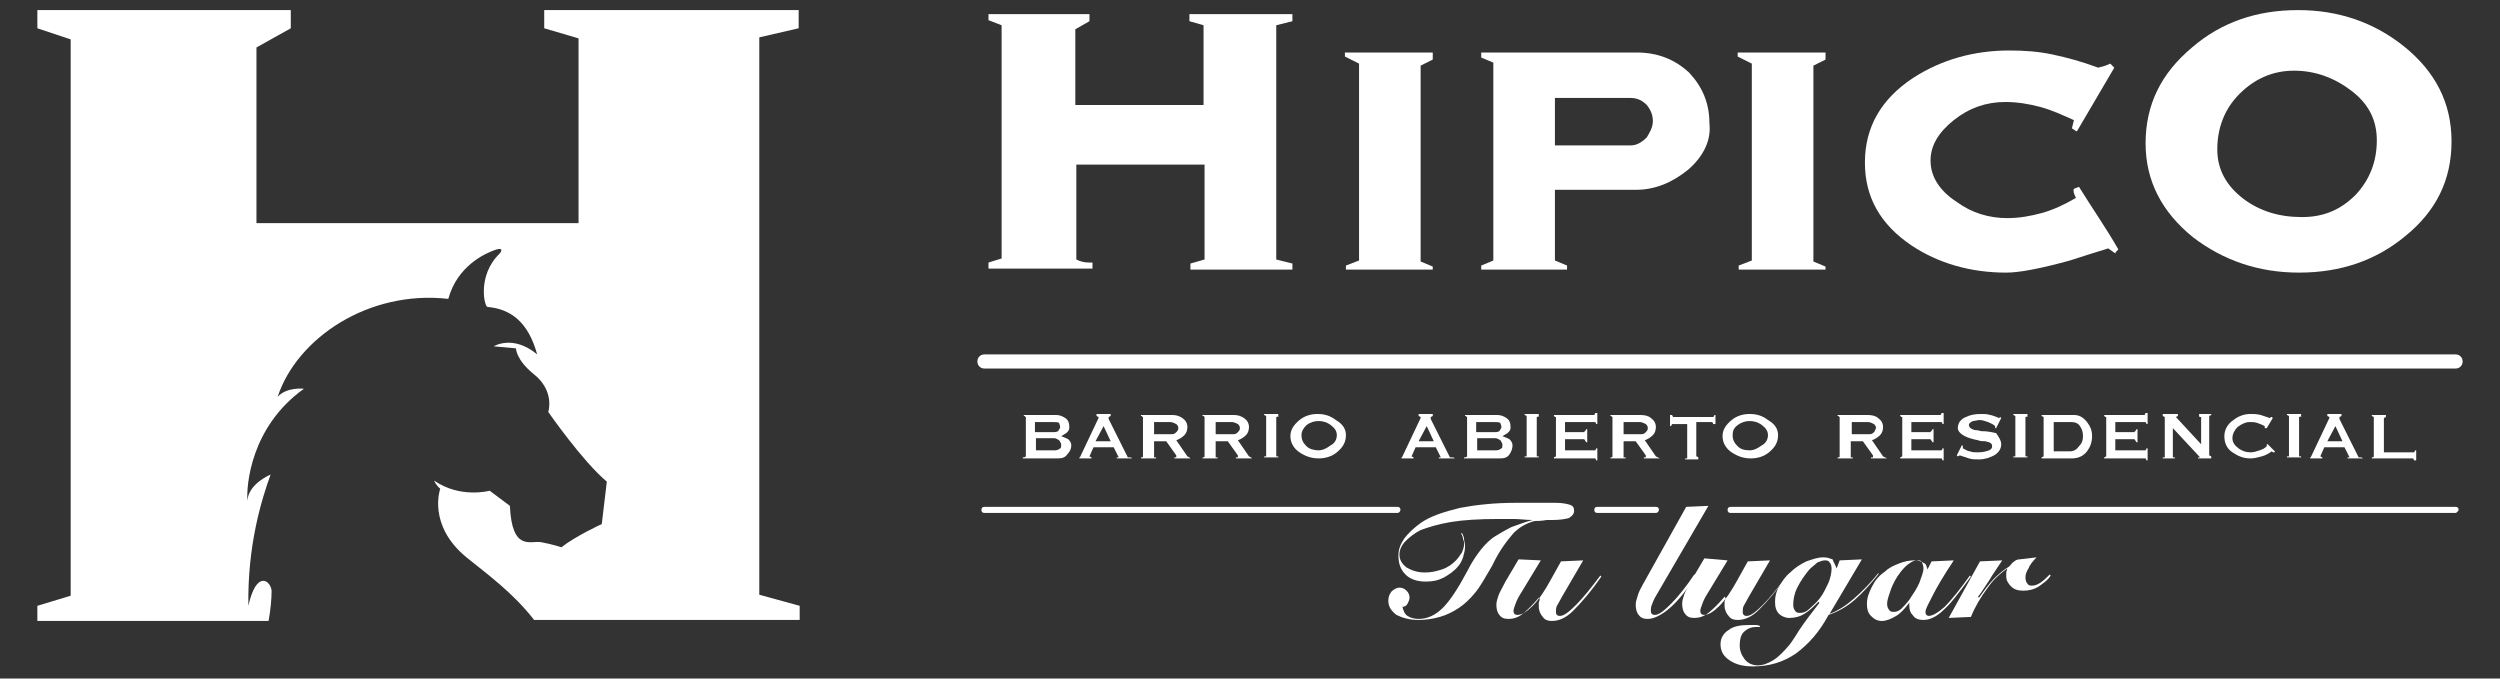
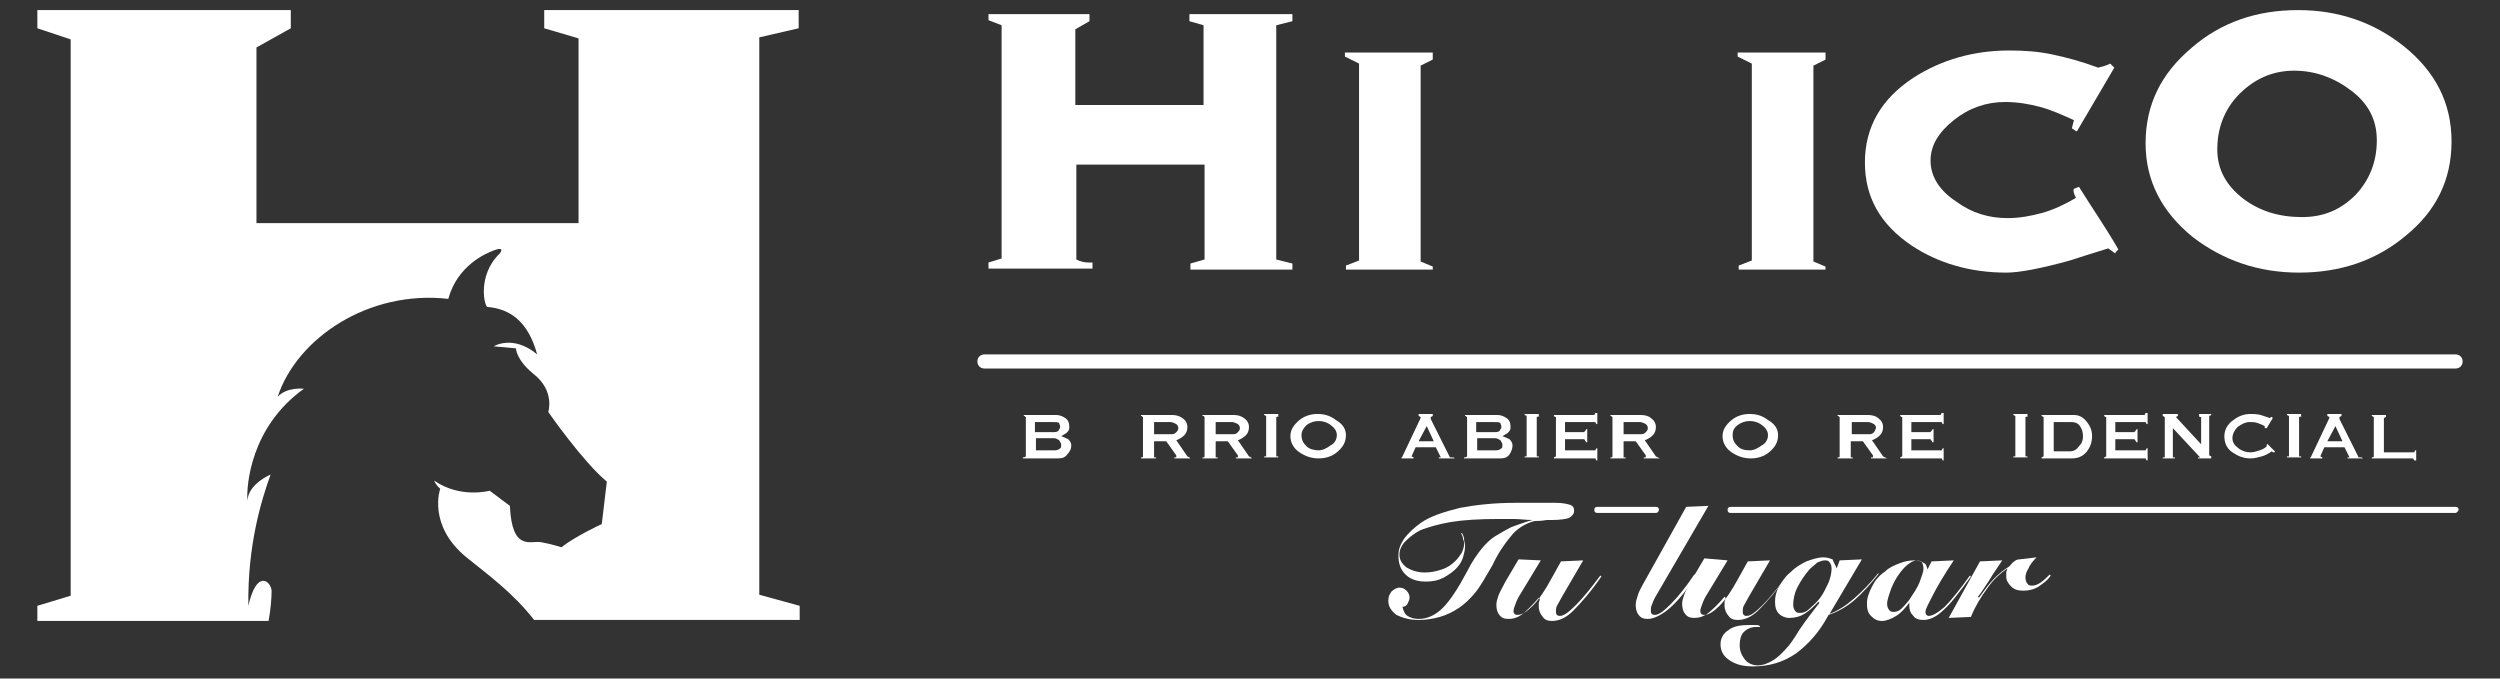
<svg xmlns="http://www.w3.org/2000/svg" version="1.1" id="Capa_1" x="0px" y="0px" viewBox="0 0 247.6 67.2" style="enable-background:new 0 0 247.6 67.2;" xml:space="preserve">
  <rect x="0" y="0" width="247.6" height="67.2" fill="#333333" stroke="none" />
  <style type="text/css">
	.st0{fill:#FFFFFF;}
</style>
  <g>
    <g>
      <path class="st0" d="M128,26.7h-10.1v-0.6l1.4-0.4v-9.4h-12.7v9.4c0.4,0.2,0.8,0.3,1.2,0.3c0.2,0,0.3,0,0.4,0v0.6H97.9v-0.6    l1.3-0.4V2.5l-1.3-0.5V1.4h10v0.7l-1.4,0.8v7.5h12.7V2.5l-1.4-0.4V1.4H128v0.7l-1.6,0.4v23.2l1.6,0.4V26.7z" />
      <path class="st0" d="M141.9,26.7h-8.6v-0.4l1.3-0.5V6.3l-1.4-0.7V5.2h8.7v0.7l-1.2,0.6v19.4l1.2,0.5V26.7z" />
-       <path class="st0" d="M169.3,12.2c0.2,1.7-0.6,3.3-2.1,4.6c-1.6,1.3-3.3,2-5.2,2h-8v7l1.2,0.5v0.4h-8.5v-0.4l1.2-0.5V6.2l-1.2-0.5    V5.2h15.4c2.1,0,3.8,0.7,5.2,2C168.6,8.6,169.3,10.2,169.3,12.2z M163.7,12c0-0.6-0.2-1.1-0.6-1.6c-0.4-0.4-0.9-0.7-1.6-0.7h-7.5    v4.7h7.5c0.6,0,1.1-0.3,1.6-0.8C163.4,13.1,163.7,12.6,163.7,12z" />
      <path class="st0" d="M180.8,26.7h-8.6v-0.4l1.3-0.5V6.3l-1.4-0.7V5.2h8.7v0.7l-1.2,0.6v19.4l1.2,0.5V26.7z" />
      <path class="st0" d="M209.8,24.7c-0.2,0.2-0.3,0.3-0.3,0.4l-0.7-0.5c-1.6,0.5-2.9,0.9-3.8,1.2c-2.9,0.8-5,1.2-6.3,1.2    c-3.5,0-6.7-0.9-9.4-2.7c-3.1-2.1-4.6-4.8-4.6-8.2c0-3.5,1.6-6.3,4.8-8.4c2.8-1.8,6-2.7,9.5-2.7c1.5,0,2.9,0.1,4.3,0.4    c1.4,0.3,2.9,0.7,4.5,1.3c0.4-0.1,0.8-0.2,1.2-0.4l0.4,0.4l-3.7,6.3c-0.1,0-0.1,0-0.2-0.1c-0.2-0.1-0.3-0.2-0.3-0.2l0.2-0.8    c-1.1-0.5-2.2-1-3.3-1.3c-1.1-0.3-2.3-0.5-3.5-0.5c-1.9,0-3.6,0.6-5.1,1.8c-1.5,1.2-2.3,2.5-2.3,4c0,1.6,0.9,3,2.6,4.1    c1.5,1.1,3.2,1.6,5,1.6c1.2,0,2.3-0.2,3.4-0.5c1.1-0.3,2.2-0.8,3.4-1.5c-0.2-0.4-0.3-0.7-0.2-0.9l0.5-0.2    C207.2,20.6,208.6,22.6,209.8,24.7z" />
      <path class="st0" d="M242.8,14c0,3.8-1.5,6.9-4.6,9.4c-2.9,2.4-6.4,3.6-10.5,3.6c-4,0-7.5-1.2-10.5-3.5c-3.1-2.5-4.7-5.6-4.7-9.3    c0-3.8,1.5-6.9,4.6-9.5C220,2.2,223.5,1,227.6,1c4,0,7.5,1.2,10.5,3.6C241.2,7.1,242.8,10.2,242.8,14z M235.4,13.9    c0-2-0.8-3.6-2.5-4.9c-1.7-1.3-3.6-2-5.7-2c-2.1,0-3.9,0.8-5.4,2.3c-1.5,1.5-2.2,3.4-2.2,5.5c0,2,0.9,3.6,2.6,4.9    c1.6,1.2,3.5,1.8,5.8,1.8c2.1,0,3.8-0.7,5.3-2.2C234.7,17.8,235.4,16,235.4,13.9z" />
    </g>
    <path class="st0" d="M79.1,2.8V1H53.9v1.8l3.4,1v18.3H25.4V4.7l3.4-1.9V1H3.7v1.8L7,3.9V59L3.7,60v1.5h22.9c0.2-1.1,0.3-2.2,0.3-3   c-0.1-1-1.5-2.1-2.3,1.5c-0.1-6,1.3-10.5,2.2-13c0,0-2.2,0.9-2.3,2.6c-0.1-1.5,0.3-7.3,5.6-11.1c0,0-1.7-0.2-2.6,0.8   c1.9-5.8,9-10.6,16.9-9.7c0.9-3.3,3.7-4.5,4.5-4.8c0.8-0.3,0.9-0.1,0.6,0.3c-2.3,2.2-1.5,5.4-1.2,5.3c2.2,0.2,4,1.4,4.9,4.7   c-2.4-2-4.3-0.8-4.3-0.8l2.2,0.2c0,0,0,1.1,1.7,2.5c2.2,1.7,1.5,3.8,1.5,3.8s3.4,4.9,5.8,6.9l-0.5,4.2c0,0-2.6,1.2-4,2.3   c0,0-0.9-0.3-2-0.5c-1-0.2-2.9,1-3.1-3.6l-2-1.5c0,0-2.9,0.8-5.5-1c0.2,0.5,0.6,0.8,0.6,0.8s-1.3,3.6,2.6,6.8   c2.1,1.7,4.6,3.5,6.7,6.2h26.3V60l-4-1.1V3.7L79.1,2.8z" />
    <g>
      <path class="st0" d="M152,51.6c-0.8,0.2-1.5,0.6-2.1,1.2c-0.6,0.7-1.4,1.7-2.1,3.2c-0.7,1.2-1.2,2.1-1.7,2.7    c-0.5,0.6-1,1.1-1.6,1.5c-0.6,0.4-1.2,0.7-1.9,0.9c-0.7,0.2-1.4,0.3-2.1,0.3c-0.9,0-1.6-0.2-2.2-0.5c-0.5-0.4-0.8-0.8-0.8-1.4    c0-0.4,0.1-0.6,0.3-0.9c0.2-0.2,0.5-0.4,0.8-0.4c0.3,0,0.5,0.1,0.7,0.3c0.2,0.2,0.3,0.4,0.3,0.7c0,0.2-0.1,0.4-0.2,0.6    c-0.1,0.2-0.3,0.3-0.5,0.3c0.1,0.4,0.2,0.7,0.5,0.9c0.3,0.2,0.7,0.3,1.1,0.3c0.9,0,1.7-0.4,2.4-1.1c0.7-0.7,1.5-1.9,2.4-3.6    c0.5-1,1-1.7,1.4-2.2c0.4-0.5,0.9-1,1.4-1.3c0.5-0.3,1-0.6,1.6-0.9c0.6-0.2,1.3-0.5,2.1-0.7l0,0c-0.7,0-1.3-0.1-1.9-0.1    c-0.5,0-1.1,0-1.5,0c-1.9,0-3.5,0.1-4.7,0.3c-1.2,0.2-2.2,0.5-3,0.8c-0.6,0.3-1.1,0.7-1.5,1.1c-0.4,0.4-0.6,0.9-0.6,1.3    c0,0.5,0.2,0.9,0.7,1.3c0.5,0.3,1.1,0.5,1.8,0.5c0.6,0,1.1-0.1,1.7-0.3c0.6-0.2,1-0.5,1.4-0.9c0.2-0.2,0.4-0.5,0.6-0.8    c0.1-0.3,0.2-0.5,0.2-0.8c0-0.2,0-0.3-0.1-0.5c0-0.2-0.1-0.4-0.2-0.6l0.1,0c0.1,0.2,0.2,0.4,0.2,0.6c0,0.2,0.1,0.4,0.1,0.7    c0,0.4-0.1,0.7-0.2,1.1c-0.1,0.3-0.3,0.7-0.5,0.9c-0.4,0.5-0.9,0.8-1.4,1.1c-0.6,0.3-1.1,0.4-1.8,0.4c-0.8,0-1.5-0.2-2-0.7    c-0.5-0.5-0.7-1.1-0.7-1.9c0-0.6,0.2-1.1,0.6-1.7c0.4-0.5,0.9-1,1.6-1.5c1-0.7,2.3-1.1,3.9-1.5c1.6-0.3,3.4-0.5,5.5-0.5    c0.5,0,1.1,0,1.8,0c0.7,0,1.2,0,1.5,0h0.7c0.6,0,1.1,0.1,1.4,0.2c0.3,0.1,0.4,0.3,0.4,0.6c0,0.3-0.2,0.5-0.5,0.7    c-0.3,0.1-0.9,0.2-1.6,0.2c-0.2,0-0.4,0-0.6,0C152.6,51.6,152.3,51.6,152,51.6z" />
      <path class="st0" d="M152.6,55.5l-2,3.3c-0.2,0.3-0.4,0.7-0.5,1c-0.1,0.3-0.2,0.5-0.2,0.7c0,0.1,0,0.2,0.1,0.3    c0.1,0.1,0.2,0.1,0.3,0.1c0.4,0,0.9-0.3,1.5-0.9c0.6-0.6,1.2-1.5,1.8-2.6l1-1.8l2.2-0.1l-2.1,3.6c-0.2,0.4-0.4,0.7-0.5,0.9    c-0.1,0.2-0.1,0.4-0.1,0.6c0,0.1,0,0.2,0.1,0.3c0.1,0.1,0.2,0.1,0.3,0.1c0.4,0,0.9-0.4,1.6-1.1c0.7-0.7,1.5-1.7,2.4-2.9l0.1,0.1    c-1.1,1.6-2.1,2.7-2.8,3.4c-0.7,0.7-1.4,1-2.1,1c-0.4,0-0.7-0.1-0.9-0.4c-0.2-0.2-0.4-0.6-0.4-1c0-0.1,0-0.2,0-0.4    c0-0.1,0.1-0.2,0.1-0.4l-0.1-0.1c-0.6,0.7-1.1,1.2-1.6,1.6c-0.5,0.4-1,0.5-1.4,0.5c-0.4,0-0.7-0.1-0.9-0.4c-0.2-0.2-0.3-0.6-0.3-1    c0-0.3,0.1-0.6,0.2-0.9c0.1-0.3,0.4-0.8,0.7-1.4l1.3-2.2L152.6,55.5z" />
      <path class="st0" d="M169.2,50.1l-5.3,9.1c-0.1,0.2-0.2,0.4-0.3,0.7c-0.1,0.2-0.1,0.4-0.1,0.6c0,0.1,0,0.2,0.1,0.3    c0.1,0.1,0.2,0.1,0.3,0.1c0.4,0,0.9-0.4,1.6-1.1c0.7-0.7,1.5-1.7,2.3-2.9L168,57c-0.9,1.4-1.8,2.5-2.6,3.2    c-0.8,0.7-1.6,1.1-2.2,1.1c-0.4,0-0.7-0.1-0.9-0.4c-0.2-0.2-0.3-0.6-0.3-1c0-0.3,0.1-0.6,0.2-0.9c0.1-0.4,0.3-0.7,0.5-1.1l4.3-7.7    L169.2,50.1z" />
      <path class="st0" d="M171.1,55.5l-2,3.3c-0.2,0.3-0.4,0.7-0.5,1c-0.1,0.3-0.2,0.5-0.2,0.7c0,0.1,0,0.2,0.1,0.3    c0.1,0.1,0.2,0.1,0.3,0.1c0.4,0,0.9-0.3,1.5-0.9c0.6-0.6,1.2-1.5,1.8-2.6l1-1.8l2.2-0.1l-2.1,3.6c-0.2,0.4-0.4,0.7-0.5,0.9    c-0.1,0.2-0.1,0.4-0.1,0.6c0,0.1,0,0.2,0.1,0.3c0.1,0.1,0.2,0.1,0.3,0.1c0.4,0,0.9-0.4,1.6-1.1c0.7-0.7,1.5-1.7,2.4-2.9L177,57    c-1.1,1.6-2.1,2.7-2.8,3.4c-0.7,0.7-1.4,1-2.1,1c-0.4,0-0.7-0.1-0.9-0.4c-0.2-0.2-0.4-0.6-0.4-1c0-0.1,0-0.2,0-0.4    c0-0.1,0.1-0.2,0.1-0.4l-0.1-0.1c-0.6,0.7-1.1,1.2-1.6,1.6c-0.5,0.4-1,0.5-1.4,0.5c-0.4,0-0.7-0.1-0.9-0.4c-0.2-0.2-0.3-0.6-0.3-1    c0-0.3,0.1-0.6,0.2-0.9c0.1-0.3,0.4-0.8,0.7-1.4l1.3-2.2L171.1,55.5z" />
      <path class="st0" d="M181.9,56.3l0.3-0.8l2.2-0.1l-3.2,5.4c0.8-0.3,1.6-0.8,2.4-1.5c0.8-0.7,1.6-1.5,2.4-2.5l0.1,0    c-0.8,1-1.6,1.9-2.4,2.6c-0.8,0.7-1.7,1.2-2.6,1.5c-0.9,1.7-2,2.9-3.2,3.8c-1.3,0.9-2.7,1.3-4.3,1.3c-1,0-1.7-0.2-2.3-0.6    c-0.6-0.4-0.9-0.9-0.9-1.6c0-0.6,0.3-1.1,0.8-1.4c0.5-0.4,1.2-0.5,2.1-0.5c0.2,0,0.4,0,0.5,0c0.2,0,0.3,0,0.5,0.1l0,0.1    c-0.1,0-0.1,0-0.2,0c-0.1,0-0.1,0-0.2,0c-0.5,0-0.9,0.2-1.2,0.5c-0.3,0.3-0.4,0.8-0.4,1.3c0,0.6,0.2,1,0.5,1.4    c0.3,0.4,0.8,0.6,1.3,0.6c0.5,0,1-0.2,1.5-0.5c0.5-0.3,1-0.8,1.6-1.5c0,0,0.4-0.5,1-1.5c0.6-0.9,1.3-1.8,2-2.7l-0.1-0.1    c-0.5,0.5-0.9,0.9-1.4,1.2c-0.5,0.3-1,0.4-1.5,0.4c-0.4,0-0.8-0.2-1-0.4c-0.3-0.3-0.4-0.7-0.4-1.2c0-0.5,0.1-1,0.4-1.5    c0.3-0.5,0.6-1,1.1-1.4c0.5-0.5,1-0.8,1.6-1.1c0.6-0.2,1.1-0.4,1.7-0.4c0.4,0,0.6,0.1,0.9,0.2C181.6,55.7,181.8,56,181.9,56.3z     M181.4,56.3c0-0.3-0.1-0.5-0.2-0.6c-0.1-0.2-0.3-0.2-0.5-0.2c-0.2,0-0.4,0.1-0.7,0.2c-0.2,0.2-0.5,0.4-0.8,0.7    c-0.5,0.6-0.9,1.2-1.2,1.8c-0.3,0.6-0.4,1.2-0.4,1.7c0,0.3,0.1,0.5,0.2,0.6c0.1,0.2,0.3,0.2,0.5,0.2c0.3,0,0.6-0.1,0.9-0.4    c0.3-0.3,0.7-0.6,1-1c0.4-0.5,0.6-1,0.9-1.6C181.3,57.2,181.4,56.7,181.4,56.3z" />
-       <path class="st0" d="M190.9,56.4l0.4-0.8l2.2-0.1c-1,1.5-1.7,2.7-2.1,3.5c-0.4,0.8-0.7,1.3-0.7,1.6c0,0.1,0,0.2,0.1,0.3    c0.1,0.1,0.2,0.1,0.2,0.1c0.4,0,0.9-0.3,1.6-0.9c0.6-0.6,1.5-1.7,2.5-3.1l0.1,0.1c-1.1,1.5-2,2.7-2.7,3.3c-0.7,0.7-1.4,1-2,1    c-0.4,0-0.8-0.1-1-0.4c-0.3-0.3-0.4-0.6-0.4-1c0,0,0-0.1,0-0.1c0,0,0-0.1,0-0.2c-0.4,0.5-0.8,1-1.3,1.3c-0.5,0.3-1,0.5-1.4,0.5    c-0.5,0-0.8-0.2-1.1-0.5c-0.3-0.3-0.4-0.7-0.4-1.2c0-0.6,0.2-1.1,0.5-1.7c0.3-0.6,0.7-1.1,1.3-1.5c0.4-0.4,0.9-0.6,1.4-0.8    c0.5-0.2,1-0.3,1.5-0.3c0.4,0,0.7,0.1,1,0.3C190.7,55.8,190.8,56,190.9,56.4z M189.9,55.5c-0.3,0-0.5,0.1-0.8,0.3    c-0.3,0.2-0.6,0.5-0.9,0.9c-0.4,0.5-0.7,1.1-0.9,1.6c-0.2,0.6-0.4,1.1-0.4,1.5c0,0.3,0.1,0.5,0.2,0.6c0.1,0.2,0.3,0.2,0.5,0.2    c0.2,0,0.5-0.1,0.7-0.3c0.2-0.2,0.5-0.5,0.8-0.9c0.4-0.6,0.8-1.2,1-1.7c0.2-0.6,0.4-1,0.4-1.4c0-0.3-0.1-0.5-0.2-0.7    C190.2,55.5,190.1,55.5,189.9,55.5z" />
+       <path class="st0" d="M190.9,56.4l0.4-0.8l2.2-0.1c-1,1.5-1.7,2.7-2.1,3.5c-0.4,0.8-0.7,1.3-0.7,1.6c0,0.1,0,0.2,0.1,0.3    c0.1,0.1,0.2,0.1,0.2,0.1c0.4,0,0.9-0.3,1.6-0.9c0.6-0.6,1.5-1.7,2.5-3.1l0.1,0.1c-1.1,1.5-2,2.7-2.7,3.3c-0.7,0.7-1.4,1-2,1    c-0.4,0-0.8-0.1-1-0.4c-0.3-0.3-0.4-0.6-0.4-1c0,0,0-0.1,0-0.1c0,0,0-0.1,0-0.2c-0.4,0.5-0.8,1-1.3,1.3c-0.5,0.3-1,0.5-1.4,0.5    c-0.5,0-0.8-0.2-1.1-0.5c-0.3-0.3-0.4-0.7-0.4-1.2c0-0.6,0.2-1.1,0.5-1.7c0.3-0.6,0.7-1.1,1.3-1.5c0.4-0.4,0.9-0.6,1.4-0.8    c0.5-0.2,1-0.3,1.5-0.3c0.4,0,0.7,0.1,1,0.3C190.7,55.8,190.8,56,190.9,56.4z M189.9,55.5c-0.3,0-0.5,0.1-0.8,0.3    c-0.3,0.2-0.6,0.5-0.9,0.9c-0.4,0.5-0.7,1.1-0.9,1.6c-0.2,0.6-0.4,1.1-0.4,1.5c0,0.3,0.1,0.5,0.2,0.6c0.1,0.2,0.3,0.2,0.5,0.2    c0.2,0,0.5-0.1,0.7-0.3c0.2-0.2,0.5-0.5,0.8-0.9c0.4-0.6,0.8-1.2,1-1.7c0.2-0.6,0.4-1,0.4-1.4c0-0.3-0.1-0.5-0.2-0.7    z" />
      <path class="st0" d="M201.7,55.2c-0.4,0.4-0.7,0.8-0.8,1.1c-0.2,0.3-0.3,0.6-0.3,0.9c0,0.3,0.1,0.5,0.2,0.6    c0.1,0.2,0.3,0.2,0.5,0.2c0.2,0,0.5-0.1,0.8-0.3c0.3-0.2,0.6-0.5,0.9-0.8l0.1,0.1c-0.3,0.5-0.8,0.8-1.2,1.1    c-0.5,0.3-1,0.4-1.5,0.4c-0.5,0-0.9-0.1-1.2-0.4c-0.3-0.3-0.5-0.6-0.5-1c0-0.1,0-0.2,0-0.4c0-0.1,0.1-0.3,0.1-0.4    c-0.7,0.5-1.4,1.1-2,2c-0.6,0.8-1.2,1.8-1.6,2.8l-2.2,0.1l3.1-5.6l2.2-0.1l-1,1.5c-0.1,0.2-0.5,0.8-1.1,1.7l-0.3,0.4l0.1,0.1    c0.5-0.7,1-1.4,1.5-1.9c0.5-0.5,1-0.9,1.5-1.2c0.2-0.2,0.3-0.4,0.5-0.5c0.1-0.1,0.3-0.2,0.5-0.2L201.7,55.2z" />
    </g>
    <g>
      <path class="st0" d="M106.1,44.1c0,0.3-0.1,0.6-0.4,0.9c-0.2,0.3-0.5,0.4-0.9,0.4h-3.5c0,0,0,0,0,0c0,0,0-0.1,0-0.1    c0.1,0,0.2,0,0.3-0.1v-3.9c0,0-0.1,0-0.1-0.1c0,0-0.1,0-0.1,0v-0.1h3.2c0.3,0,0.6,0.1,0.9,0.3c0.3,0.2,0.4,0.5,0.4,0.8    c0,0.1,0,0.1,0,0.2c0,0.2-0.1,0.3-0.3,0.5c-0.2,0.1-0.3,0.2-0.5,0.3c0.3,0.1,0.5,0.2,0.7,0.3C106,43.7,106.1,43.9,106.1,44.1z     M105,42.3c0-0.2-0.1-0.3-0.1-0.4c-0.1-0.1-0.3-0.1-0.7-0.1h-1.7v1h1.8c0.2,0,0.3,0,0.5-0.1C104.9,42.5,105,42.4,105,42.3z     M105.1,44c0-0.1-0.1-0.2-0.2-0.4c-0.2-0.1-0.3-0.2-0.5-0.2h-1.8v1.2h1.9c0.2,0,0.4-0.1,0.5-0.2C105.1,44.4,105.1,44.2,105.1,44z" />
-       <path class="st0" d="M112.1,45.4h-1.5c0,0,0-0.1,0-0.1l0.2,0l-0.5-1h-2l-0.4,0.9l0.2,0.1c0,0,0,0.1,0,0.1h-1.2c0-0.1,0-0.1,0-0.1    c0,0,0.1,0,0.1-0.1l1.8-3.8v-0.1l-0.2-0.1V41h1.4l0,0.2l-0.2,0.1l0,0.2l1.9,3.8l0.2,0C112.1,45.3,112.1,45.4,112.1,45.4z     M110,43.7l-0.7-1.5l-0.8,1.5L110,43.7z" />
      <path class="st0" d="M117.9,45.4h-1.6c0,0,0-0.1,0-0.1l0.2,0c0,0,0-0.1,0-0.1c0,0,0-0.1,0-0.1l-1-1.4h-1.2v1.6c0,0,0.1,0,0.1,0    c0,0,0.1,0,0.1,0v0.1h-1.5v-0.1c0,0,0.1,0,0.1,0c0,0,0.1,0,0.1-0.1v-3.9c-0.1,0-0.1-0.1-0.1-0.1c0,0-0.1,0-0.1,0v-0.1h3.1    c0.4,0,0.7,0.1,1,0.3c0.3,0.2,0.5,0.5,0.5,0.9c0,0.3-0.1,0.6-0.3,0.8c-0.2,0.2-0.5,0.4-0.8,0.5l1.1,1.6l0.2,0.1L117.9,45.4z     M116.7,42.4c0-0.2-0.1-0.3-0.2-0.4c-0.2-0.1-0.4-0.2-0.6-0.2h-1.6V43h1.8c0.2,0,0.3-0.1,0.4-0.2    C116.6,42.7,116.7,42.6,116.7,42.4z" />
      <path class="st0" d="M124,45.4h-1.6c0,0,0-0.1,0-0.1l0.2,0c0,0,0-0.1,0-0.1c0,0,0-0.1,0-0.1l-1-1.4h-1.2v1.6c0,0,0.1,0,0.1,0    c0,0,0.1,0,0.1,0v0.1h-1.5v-0.1c0,0,0.1,0,0.1,0c0,0,0.1,0,0.1-0.1v-3.9c0,0-0.1-0.1-0.1-0.1c0,0-0.1,0-0.1,0v-0.1h3.1    c0.4,0,0.7,0.1,1,0.3c0.3,0.2,0.5,0.5,0.5,0.9c0,0.3-0.1,0.6-0.3,0.8c-0.2,0.2-0.5,0.4-0.8,0.5l1.1,1.6l0.2,0.1L124,45.4z     M122.8,42.4c0-0.2-0.1-0.3-0.2-0.4c-0.2-0.1-0.4-0.2-0.6-0.2h-1.6V43h1.8c0.2,0,0.3-0.1,0.4-0.2    C122.7,42.7,122.8,42.6,122.8,42.4z" />
      <path class="st0" d="M126.7,41.2l-0.3,0.1v3.9l0.2,0v0.1h-1.4v-0.1l0.2,0v-4l-0.2-0.1v-0.1h1.4V41.2z" />
      <path class="st0" d="M133.3,43.1c0,0.7-0.3,1.2-0.9,1.7c-0.5,0.4-1.1,0.6-1.8,0.6c-0.7,0-1.3-0.2-1.9-0.6c-0.6-0.4-0.9-1-0.9-1.6    c0-0.6,0.3-1.1,0.9-1.6c0.5-0.4,1.1-0.6,1.8-0.6c0.7,0,1.3,0.2,1.8,0.6C133,42,133.3,42.5,133.3,43.1z M132.4,43.1    c0-0.4-0.2-0.7-0.6-1c-0.4-0.3-0.8-0.4-1.2-0.4c-0.4,0-0.8,0.1-1.2,0.4c-0.3,0.3-0.5,0.6-0.5,1c0,0.5,0.2,0.8,0.5,1.1    c0.3,0.3,0.8,0.4,1.2,0.4c0.4,0,0.8-0.2,1.2-0.5C132.2,43.9,132.4,43.5,132.4,43.1z" />
      <path class="st0" d="M144,45.4h-1.5c0,0,0-0.1,0-0.1l0.2,0l-0.5-1h-2l-0.4,0.9l0.2,0.1c0,0,0,0.1,0,0.1h-1.2c0-0.1,0-0.1,0-0.1    c0,0,0.1,0,0.1-0.1l1.8-3.8v-0.1l-0.2-0.1V41h1.4l0,0.2l-0.2,0.1l0,0.2l1.9,3.8l0.2,0C144.1,45.3,144.1,45.4,144,45.4z M142,43.7    l-0.7-1.5l-0.8,1.5L142,43.7z" />
      <path class="st0" d="M149.8,44.1c0,0.3-0.1,0.6-0.3,0.9c-0.2,0.3-0.5,0.4-0.9,0.4H145c0,0,0,0,0,0c0,0,0-0.1,0-0.1    c0.1,0,0.2,0,0.3-0.1v-3.9c0,0-0.1,0-0.1-0.1c0,0-0.1,0-0.1,0v-0.1h3.2c0.3,0,0.6,0.1,0.9,0.3c0.3,0.2,0.4,0.5,0.4,0.8    c0,0.1,0,0.1,0,0.2c0,0.2-0.1,0.3-0.3,0.5c-0.2,0.1-0.3,0.2-0.5,0.3c0.3,0.1,0.5,0.2,0.7,0.3C149.7,43.7,149.8,43.9,149.8,44.1z     M148.7,42.3c0-0.2-0.1-0.3-0.1-0.4c-0.1-0.1-0.3-0.1-0.7-0.1h-1.7v1h1.8c0.2,0,0.3,0,0.5-0.1C148.6,42.5,148.7,42.4,148.7,42.3z     M148.8,44c0-0.1-0.1-0.2-0.2-0.4c-0.2-0.1-0.3-0.2-0.5-0.2h-1.8v1.2h1.9c0.2,0,0.4-0.1,0.5-0.2C148.8,44.4,148.8,44.2,148.8,44z" />
      <path class="st0" d="M152.5,41.2l-0.3,0.1v3.9l0.2,0v0.1h-1.4v-0.1l0.2,0v-4l-0.2-0.1v-0.1h1.4V41.2z" />
      <path class="st0" d="M158.3,45.6h-0.2l-0.1-0.2h-4.1c0,0,0-0.1,0-0.1l0.2-0.1v-3.9c-0.1,0-0.1,0-0.2-0.1v-0.1h4l0.1-0.2h0.2V42    h-0.1l-0.1-0.2h-3v1h1.9c0,0,0-0.1,0.1-0.1c0-0.1,0.1-0.1,0.1-0.2h0.1v1.3h-0.1l-0.2-0.3h-1.9v1.1h3l0.1-0.2h0.1V45.6z" />
      <path class="st0" d="M164.4,45.4h-1.6c0,0,0-0.1,0-0.1l0.2,0c0,0,0-0.1,0-0.1c0,0,0-0.1,0-0.1l-1-1.4h-1.2v1.6c0,0,0.1,0,0.1,0    c0,0,0.1,0,0.1,0v0.1h-1.5v-0.1c0,0,0.1,0,0.1,0c0,0,0.1,0,0.1-0.1v-3.9c-0.1,0-0.1-0.1-0.1-0.1c0,0-0.1,0-0.1,0v-0.1h3    c0.4,0,0.8,0.1,1,0.3c0.3,0.2,0.5,0.5,0.5,0.9c0,0.3-0.1,0.6-0.3,0.8c-0.2,0.2-0.5,0.4-0.8,0.5l1.1,1.6l0.2,0.1L164.4,45.4z     M163.2,42.4c0-0.2-0.1-0.3-0.2-0.4c-0.2-0.1-0.4-0.2-0.6-0.2h-1.6V43h1.8c0.2,0,0.3-0.1,0.4-0.2    C163.1,42.7,163.2,42.6,163.2,42.4z" />
-       <path class="st0" d="M169.8,42h-0.1c0,0-0.1-0.1-0.1-0.2H168v3.4c0.1,0,0.2,0.1,0.2,0.1c0,0,0,0,0,0.1c0,0,0,0,0,0.1h-1.3    c0-0.1,0-0.1,0-0.1c0,0,0.1,0,0.1,0c0,0,0.1,0,0.1,0v-3.4h-1.5l-0.1,0.2h-0.1v-1.1h0.2l0.1,0.2h4l0.1-0.2h0.1V42z" />
      <path class="st0" d="M176.1,43.1c0,0.7-0.3,1.2-0.9,1.7c-0.5,0.4-1.1,0.6-1.8,0.6c-0.7,0-1.3-0.2-1.9-0.6c-0.6-0.4-0.9-1-0.9-1.6    c0-0.6,0.3-1.1,0.9-1.6c0.5-0.4,1.1-0.6,1.8-0.6c0.7,0,1.3,0.2,1.8,0.6C175.8,42,176.1,42.5,176.1,43.1z M175.1,43.1    c0-0.4-0.2-0.7-0.6-1c-0.4-0.3-0.8-0.4-1.2-0.4c-0.4,0-0.8,0.1-1.2,0.4c-0.4,0.3-0.5,0.6-0.5,1c0,0.5,0.2,0.8,0.5,1.1    c0.3,0.3,0.7,0.4,1.2,0.4c0.4,0,0.8-0.2,1.2-0.5C174.9,43.9,175.1,43.5,175.1,43.1z" />
      <path class="st0" d="M186.9,45.4h-1.6c0,0,0-0.1,0-0.1l0.2,0c0,0,0-0.1,0-0.1c0,0,0-0.1,0-0.1l-1-1.4h-1.2v1.6c0,0,0.1,0,0.1,0    c0,0,0.1,0,0.1,0v0.1h-1.5v-0.1c0,0,0.1,0,0.1,0c0,0,0.1,0,0.1-0.1v-3.9c-0.1,0-0.1-0.1-0.1-0.1c0,0-0.1,0-0.1,0v-0.1h3    c0.4,0,0.8,0.1,1,0.3c0.3,0.2,0.5,0.5,0.5,0.9c0,0.3-0.1,0.6-0.3,0.8c-0.2,0.2-0.5,0.4-0.8,0.5l1.1,1.6l0.2,0.1L186.9,45.4z     M185.8,42.4c0-0.2-0.1-0.3-0.2-0.4c-0.2-0.1-0.4-0.2-0.6-0.2h-1.6V43h1.8c0.2,0,0.3-0.1,0.4-0.2    C185.7,42.7,185.7,42.6,185.8,42.4z" />
      <path class="st0" d="M192.6,45.6h-0.2l-0.1-0.2h-4.1c0,0,0-0.1,0-0.1l0.2-0.1v-3.9c-0.1,0-0.1,0-0.2-0.1v-0.1h4l0.1-0.2h0.2V42    h-0.1l-0.1-0.2h-3v1h1.9c0,0,0-0.1,0.1-0.1c0-0.1,0.1-0.1,0.1-0.2h0.1v1.3h-0.1l-0.2-0.3h-1.9v1.1h3l0.1-0.2h0.1V45.6z" />
-       <path class="st0" d="M198.2,44c0,0.4-0.2,0.8-0.7,1.1c-0.4,0.2-0.9,0.4-1.5,0.4c-0.4,0-0.7,0-1-0.1c-0.3-0.1-0.6-0.2-0.9-0.3    l-0.2,0.1l-0.1-0.1l0.5-1c0.1,0,0.1,0.1,0.1,0.1c0,0.1,0,0.1,0,0.2c0.2,0.1,0.5,0.3,0.7,0.3c0.2,0.1,0.5,0.1,0.8,0.1    c0.5,0,0.8-0.1,1.1-0.2c0.2-0.1,0.3-0.2,0.3-0.4c0-0.3-0.2-0.4-0.7-0.5c-0.2,0-0.5,0-0.7-0.1c-0.5-0.1-0.9-0.2-1.3-0.4    c-0.4-0.2-0.7-0.5-0.7-0.8c0-0.5,0.3-0.9,0.8-1.1c0.4-0.2,0.9-0.3,1.5-0.3c0.3,0,0.6,0,0.9,0.1c0.1,0,0.4,0.1,0.9,0.3l0.1-0.1    l0.1,0.1l-0.5,1c0,0-0.1,0-0.1,0c0,0,0-0.1,0-0.1c0,0,0-0.1,0-0.1c-0.2-0.2-0.5-0.3-0.7-0.4c-0.3-0.1-0.6-0.2-0.8-0.2    c-0.3,0-0.5,0.1-0.7,0.1c-0.2,0.1-0.4,0.2-0.4,0.4c0,0.2,0.2,0.4,0.6,0.5c0.1,0,0.3,0,0.6,0.1c0.6,0,1.1,0.1,1.5,0.2    C197.9,43.2,198.2,43.6,198.2,44z" />
      <path class="st0" d="M200.9,41.2l-0.3,0.1v3.9l0.2,0v0.1h-1.4v-0.1l0.2,0v-4l-0.2-0.1v-0.1h1.4V41.2z" />
      <path class="st0" d="M207.2,43.2c0,0.6-0.2,1.1-0.5,1.5c-0.4,0.5-0.9,0.7-1.5,0.7h-3c0,0,0-0.1,0-0.1l0.2-0.1v-3.9l-0.2-0.1v-0.1    h3.2c0.5,0,0.9,0.2,1.3,0.7C207,42.2,207.2,42.6,207.2,43.2z M206.3,43.2c0-0.4-0.1-0.7-0.3-1c-0.2-0.3-0.5-0.4-0.9-0.4h-1.7v2.9    h1.6c0.4,0,0.7-0.2,0.9-0.5C206.2,43.9,206.3,43.6,206.3,43.2z" />
      <path class="st0" d="M212.8,45.6h-0.2l-0.1-0.2h-4.1c0,0,0-0.1,0-0.1l0.2-0.1v-3.9c-0.1,0-0.1,0-0.2-0.1v-0.1h4l0.1-0.2h0.2V42    h-0.1l-0.1-0.2h-3v1h1.9c0,0,0-0.1,0.1-0.1c0-0.1,0.1-0.1,0.1-0.2h0.1v1.3h-0.1l-0.2-0.3h-1.9v1.1h3l0.1-0.2h0.1V45.6z" />
      <path class="st0" d="M219.1,45.4h-1.4v-0.1c0,0,0.1,0,0.1,0c0,0,0.1,0,0.1,0l-2.7-2.9v2.9l0.2,0v0.1h-1.2v-0.1l0.2,0v-4l-0.2-0.1    V41h1.5v0.2l-0.2,0.1L218,44v-2.7c0,0,0,0-0.1,0c0,0-0.1,0-0.1-0.1V41h1.2v0.1l-0.2,0.1v3.9l0.2,0.1V45.4z" />
      <path class="st0" d="M225.3,44.7c0,0.1,0,0.1-0.1,0.1c-0.1,0-0.1,0-0.2-0.1c-0.3,0.2-0.6,0.4-1,0.5c-0.4,0.1-0.7,0.2-1.1,0.2    c-0.7,0-1.2-0.2-1.8-0.6c-0.6-0.4-0.8-1-0.8-1.6c0-0.6,0.3-1.2,0.9-1.6c0.5-0.4,1.1-0.6,1.7-0.6c0.3,0,0.6,0,1,0.1    c0.3,0.1,0.6,0.2,0.9,0.3c0,0,0.1,0,0.1-0.1c0.1,0,0.1,0,0.1,0c0,0,0.1,0.1,0.1,0.1l-0.6,1c-0.1,0-0.1,0-0.2,0v-0.2    c-0.2-0.1-0.4-0.2-0.7-0.3c-0.3-0.1-0.5-0.1-0.8-0.1c-0.4,0-0.8,0.2-1.2,0.5c-0.3,0.3-0.5,0.7-0.5,1.1c0,0.4,0.2,0.7,0.6,1    c0.4,0.3,0.8,0.4,1.2,0.4c0.3,0,0.6-0.1,0.9-0.2c0.3-0.1,0.5-0.2,0.7-0.4c0-0.1,0-0.1,0-0.2c0,0,0,0,0.1,0L225.3,44.7z" />
      <path class="st0" d="M228,41.2l-0.3,0.1v3.9l0.2,0v0.1h-1.4v-0.1l0.2,0v-4l-0.2-0.1v-0.1h1.4V41.2z" />
      <path class="st0" d="M234,45.4h-1.5c0,0,0-0.1,0-0.1l0.2,0l-0.5-1h-2l-0.4,0.9l0.2,0.1c0,0,0,0.1,0,0.1h-1.2c0-0.1,0-0.1,0-0.1    c0,0,0.1,0,0.1-0.1l1.8-3.8v-0.1l-0.2-0.1V41h1.4l0,0.2l-0.2,0.1l0,0.2l1.9,3.8l0.2,0C234,45.3,234,45.4,234,45.4z M232,43.7    l-0.7-1.5l-0.8,1.5L232,43.7z" />
      <path class="st0" d="M239.2,45.6h-0.1c0-0.1-0.1-0.1-0.1-0.2h-4.1v-0.1c0.1,0,0.2,0,0.2-0.1v-3.9l-0.2-0.1v-0.1h1.4v0.2l-0.2,0.1    v3.4h3l0.1-0.2h0.1V45.6z" />
    </g>
    <path class="st0" d="M243.2,36.5H97.5c-0.4,0-0.7-0.3-0.7-0.7c0-0.4,0.3-0.7,0.7-0.7h145.7c0.4,0,0.7,0.3,0.7,0.7   C243.9,36.2,243.6,36.5,243.2,36.5z" />
-     <path class="st0" d="M138.4,50.8H97.5c-0.2,0-0.3-0.1-0.3-0.3c0-0.2,0.1-0.3,0.3-0.3h40.9c0.2,0,0.3,0.1,0.3,0.3   C138.7,50.6,138.6,50.8,138.4,50.8z" />
    <path class="st0" d="M243.2,50.8h-71.8c-0.2,0-0.3-0.1-0.3-0.3c0-0.2,0.1-0.3,0.3-0.3h71.8c0.2,0,0.3,0.1,0.3,0.3   C243.5,50.6,243.3,50.8,243.2,50.8z" />
    <path class="st0" d="M164,50.8h-5.8c-0.2,0-0.3-0.1-0.3-0.3c0-0.2,0.1-0.3,0.3-0.3h5.8c0.2,0,0.3,0.1,0.3,0.3   C164.3,50.6,164.2,50.8,164,50.8z" />
  </g>
</svg>